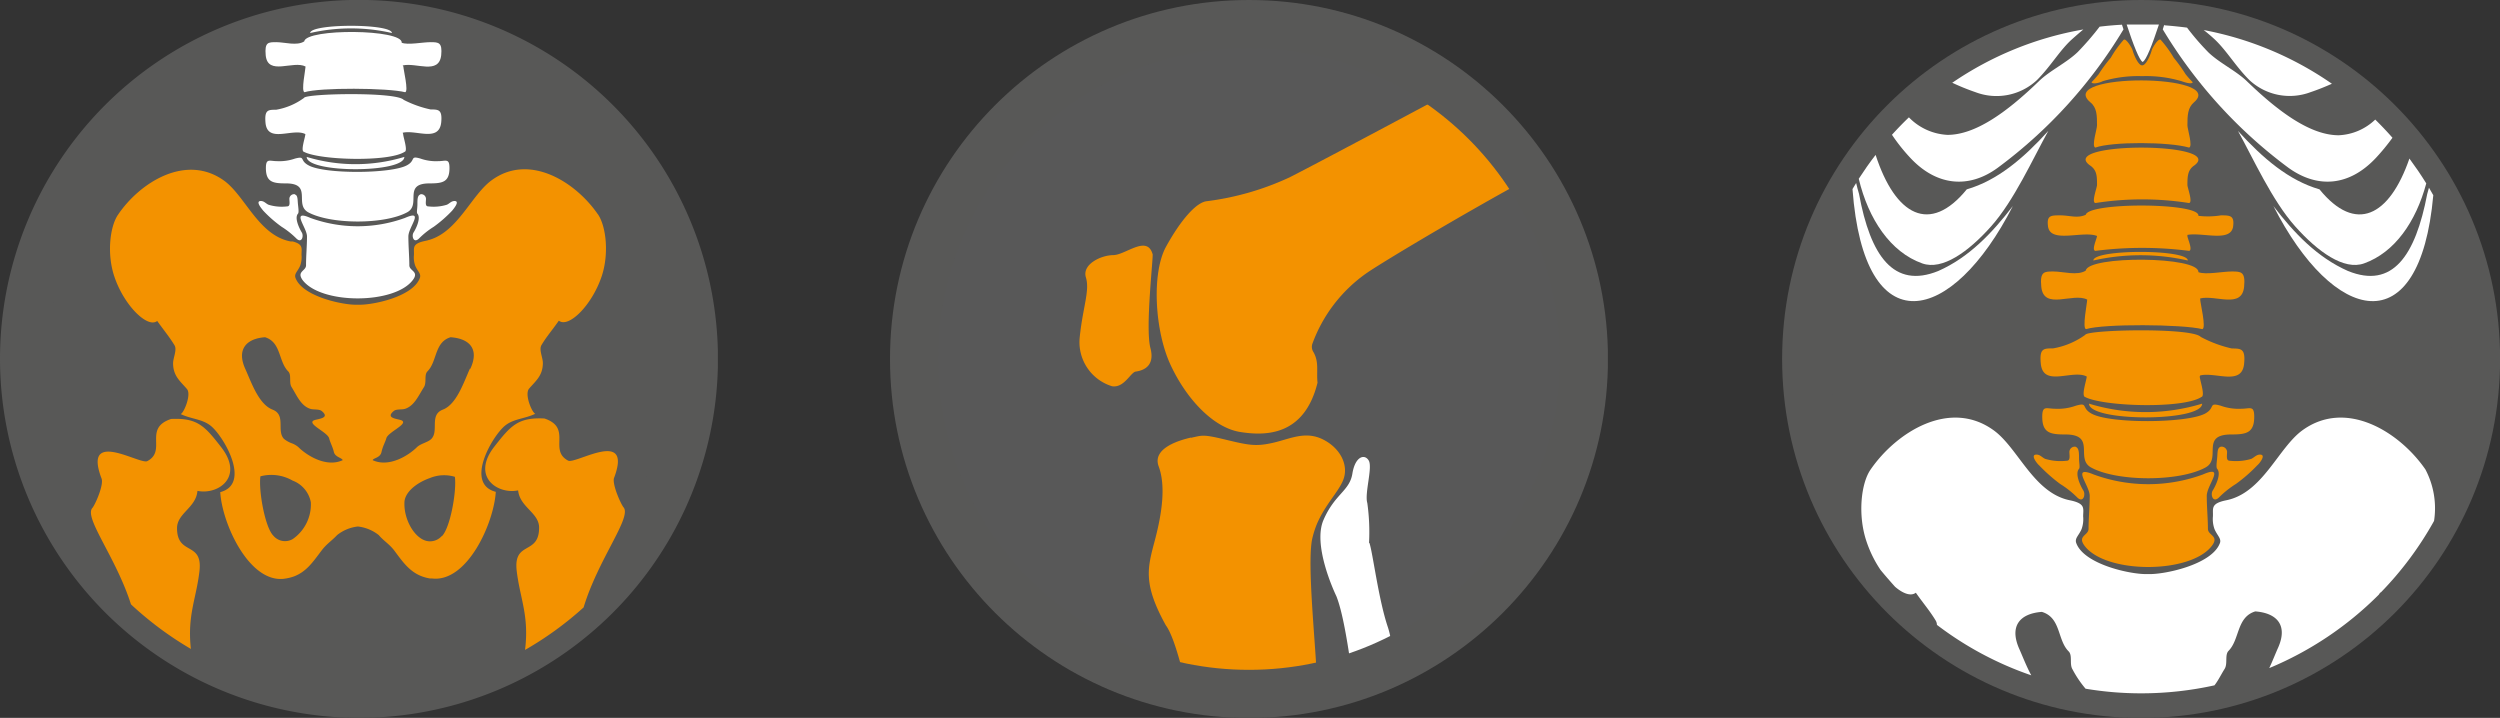
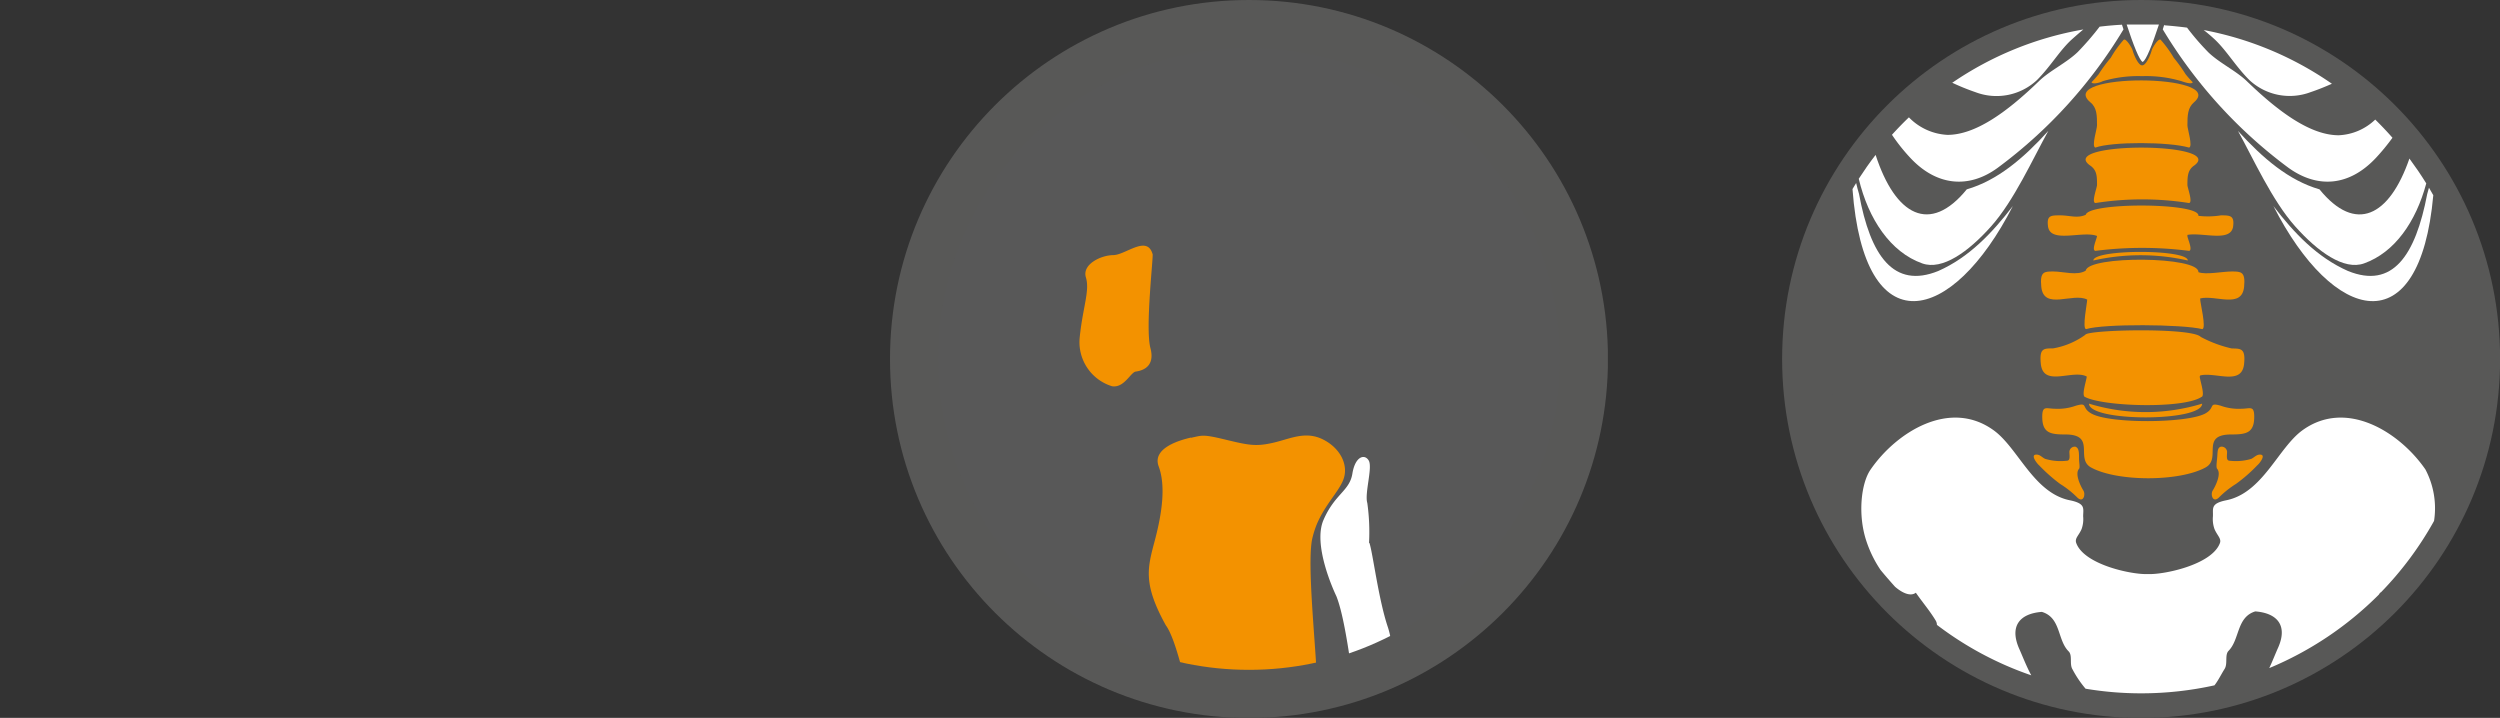
<svg xmlns="http://www.w3.org/2000/svg" viewBox="0 0 259.69 74.57">
  <rect x="0" y="0" width="259.69" height="74.57" fill="#333333" stroke="none" />
  <defs>
    <style>.a,.d{fill:none;}.b{clip-path:url(#a);}.c{fill:#585857;}.d{stroke:#585857;stroke-miterlimit:10;stroke-width:5px;}.e{fill:#fff;}.f{fill:#f39200;}.g{clip-path:url(#b);}.h{fill:#585858;}.i{clip-path:url(#c);}.j{clip-path:url(#d);}.k{clip-path:url(#e);}</style>
    <clipPath id="a">
-       <rect class="a" width="74.57" height="74.57" />
-     </clipPath>
+       </clipPath>
    <clipPath id="b">
      <rect class="a" x="92.67" width="74.57" height="74.57" />
    </clipPath>
    <clipPath id="c">
      <path class="a" d="M95,37.29A34.79,34.79,0,1,0,129.74,2.5,34.85,34.85,0,0,0,95,37.29" />
    </clipPath>
    <clipPath id="d">
      <rect class="a" x="92.45" width="74.57" height="74.57" />
    </clipPath>
    <clipPath id="e">
      <rect class="a" x="185.12" width="74.57" height="74.57" />
    </clipPath>
  </defs>
  <g class="b">
-     <path class="c" d="M37.29,72.07A34.79,34.79,0,1,0,2.5,37.29,34.84,34.84,0,0,0,37.29,72.07" />
    <path class="d" d="M37.29,72.07A34.79,34.79,0,1,0,2.5,37.29,34.84,34.84,0,0,0,37.29,72.07Z" />
    <path class="e" d="M41.83,6.8c1.39-.34,3.76,1,4-1.06.13-1.33-.26-1.36-1.1-1.36s-2.36.32-3,.06c.12-1.43-9.92-1.5-10.13-.14-.75.49-2.05.08-2.9.08s-1.22,0-1.1,1.36c.21,2.18,2.86.5,4.14,1.17v0c0,.3-.48,2.58-.11,2.67,1.53-.5,8.68-.46,10.46,0,.37-.09-.19-2.37-.19-2.67Z" />
    <path class="e" d="M41.83,13.79c1.39-.34,3.76,1,4-1.06.13-1.34-.26-1.36-1.1-1.36a11.22,11.22,0,0,1-2.8-1c-.78-.85-10.22-.66-10.35-.2a6.84,6.84,0,0,1-2.9,1.23c-.83,0-1.22,0-1.1,1.36.21,2.18,2.86.5,4.14,1.17v0c0,.3-.52,1.76-.15,1.84,1.66.88,8.83,1.07,10.46,0,.37-.08-.15-1.54-.15-1.84Z" />
    <path class="e" d="M42.3,22.05c1.49-.81-.5-3,2.32-3,1.34,0,2.07-.13,2.07-1.59,0-1.05-.38-.72-1.16-.72a4.83,4.83,0,0,1-1.86-.27c-1.15-.33-.43.19-1.42.71-1.65.88-8.53.92-10.19,0-1-.53-.27-1-1.41-.71a4.89,4.89,0,0,1-1.87.27c-.78,0-1.16-.33-1.16.72,0,1.46.73,1.59,2.07,1.59,2.82,0,.84,2.17,2.32,3,2.36,1.28,7.94,1.28,10.29,0" />
    <path class="e" d="M42.88,29.09c.69-.91-.36-.93-.36-1.53,0-.88-.1-2-.1-3s1.73-2.84-.36-1.92a14.38,14.38,0,0,1-9.81,0c-2.09-.92-.36,1-.36,1.92s-.1,2.08-.1,3c0,.6-1,.62-.36,1.53,1.91,2.54,9.54,2.54,11.45,0" />
-     <path class="e" d="M31.86,16.3A17.45,17.45,0,0,0,42,16.3C42,18,31.87,18,31.86,16.3" />
+     <path class="e" d="M31.86,16.3C42,18,31.87,18,31.86,16.3" />
    <path class="e" d="M32.22,3.43a19,19,0,0,1,8.49,0c0-1-8.49-1-8.49,0" />
    <path class="e" d="M43.65,20.18a.5.5,0,0,1,.6.46c0,.34-.12.8.24.8a4.67,4.67,0,0,0,1.92-.17c.27-.11.46-.39.8-.39.61,0-.11.83-.24,1a13.4,13.4,0,0,1-1.92,1.68,8.34,8.34,0,0,0-1.52,1.21c-.57.56-.8-.26-.57-.62s.8-1.49.4-1.95c-.11-.12,0-.53,0-1s0-.92.32-1" />
-     <path class="e" d="M30.65,20.18a.49.49,0,0,0-.59.46c0,.34.12.8-.24.8a4.65,4.65,0,0,1-1.92-.17c-.27-.11-.46-.39-.8-.39-.62,0,.11.83.24,1a12.88,12.88,0,0,0,1.92,1.68,8.69,8.69,0,0,1,1.52,1.21c.57.56.79-.26.57-.62s-.8-1.49-.4-1.95c.11-.12.05-.53,0-1s0-.92-.33-1" />
    <path class="f" d="M48.81,38.3C48.16,39.74,47.43,42,46,42.55s-.38,2.22-1.2,3.05l-.12.1c-.38.28-1,.4-1.37.75-.84.84-2.88,2.15-4.6,1.35.08-.24.78-.22.92-.85s.38-1,.5-1.42c.16-.63,2.25-1.46,1.63-1.84-.3-.19-1.84-.19-.85-1,.27-.22.81-.12,1.13-.21,1-.3,1.44-1.4,2-2.27.3-.48,0-1.26.36-1.63a2.79,2.79,0,0,0,.3-.38c.68-1.08.6-2.71,2.1-3.17,2,.14,3,1.24,2.06,3.27M45.9,55.67a1.63,1.63,0,0,1-1.25.56c-1.4,0-2.7-2.1-2.64-4,0-1.09,1.27-2.09,2.64-2.57a3.87,3.87,0,0,1,2.6-.13c.2,1.45-.47,5.3-1.35,6.17M31,46.45a2.21,2.21,0,0,0-.63-.38,2.92,2.92,0,0,1-.86-.47c-.82-.83.24-2.49-1.2-3.05s-2.19-2.81-2.84-4.25c-.9-2,.11-3.13,2.06-3.27,1.69.52,1.38,2.52,2.41,3.55.37.37.05,1.15.35,1.63l.08.13c.51.85.94,1.86,1.9,2.14.32.09.87,0,1.14.21,1,.81-.56.81-.85,1-.62.38,1.46,1.21,1.63,1.84.11.45.37.89.49,1.42s.85.61.92.85c-1.72.8-3.76-.51-4.6-1.35M30.4,56a1.58,1.58,0,0,1-2-.35c-.88-.87-1.55-4.72-1.35-6.17a4.42,4.42,0,0,1,3.34.44,3,3,0,0,1,1.9,2.26A4.38,4.38,0,0,1,30.4,56M62.09,22.24c-2.32-3.36-7.11-6.36-11-3.53C49,20.21,47.6,24,44.65,24.9a4.77,4.77,0,0,1-.51.13c-1.39.3-1.11.74-1.14,1.44a2.58,2.58,0,0,0,.13,1.13c.25.6.65.83.48,1.28-.74,2-5.08,2.85-6.45,2.77-1.37.08-5.72-.81-6.46-2.77-.17-.45.23-.68.48-1.28a2.59,2.59,0,0,0,.14-1.13c0-.66.21-1.09-.92-1.39l-.22,0c-3.32-.63-4.71-4.73-6.91-6.32-3.94-2.83-8.72.17-11,3.53-.85,1.22-1.19,4.08-.39,6.44,1,3,3.46,5.41,4.45,4.61.71,1,1.24,1.61,1.8,2.53.28.47-.15,1.3-.15,1.86,0,1.34.77,1.89,1.44,2.68.48.56-.31,2.48-.65,2.6,1.11.54,2.26.5,3.17,1.26,1.33,1.12,4.17,6,.94,6.85.19,3.28,3,9.43,6.62,9a5,5,0,0,0,.94-.21c1.41-.49,2.12-1.62,3-2.77.5-.65,1.06-1,1.58-1.56a4.2,4.2,0,0,1,2.16-.89,4.27,4.27,0,0,1,2.16.89c.52.61,1.07.91,1.58,1.56,1,1.33,1.83,2.64,3.75,2.95l.21,0c3.64.43,6.42-5.72,6.62-9-3.24-.84-.4-5.73.93-6.85.91-.76,2.07-.72,3.17-1.26-.34-.12-1.13-2-.65-2.6.67-.79,1.44-1.34,1.44-2.68,0-.56-.43-1.39-.14-1.86.55-.92,1.08-1.5,1.8-2.53,1,.8,3.43-1.57,4.45-4.61.79-2.36.45-5.22-.39-6.44" />
    <path class="f" d="M60.63,63.07c1.52-5,5-9.31,4.15-10.36-.3-.36-1.2-2.4-1-3.05,2-5.26-4-1.41-4.76-1.81-2.07-1.09.46-3.4-2.47-4.38-2.74-.13-3.49.74-5.19,2.91-2.44,3.12.3,5,2.46,4.56C54,52.69,56,53.26,56,54.81c0,2.89-2.68,1.33-2.33,4.46.34,2.92,1.31,4.64.87,8.24a34.82,34.82,0,0,0,6.11-4.44" />
    <path class="f" d="M13.6,62.76c-1.56-4.89-4.91-9-4-10,.3-.36,1.2-2.4.95-3.05-2-5.26,4-1.41,4.75-1.81,2.07-1.09-.45-3.4,2.47-4.38,2.74-.13,3.5.74,5.19,2.91,2.44,3.12-.3,5-2.45,4.56-.14,1.75-2.12,2.32-2.12,3.87,0,2.89,2.69,1.33,2.33,4.46-.33,2.88-1.28,4.6-.89,8.09a35.26,35.26,0,0,1-6.19-4.6" />
  </g>
  <g class="g">
    <path class="h" d="M130,72.07A34.79,34.79,0,1,0,95.17,37.29,34.85,34.85,0,0,0,130,72.07" />
  </g>
  <g class="i">
-     <path class="f" d="M153.45,8.09s-16.14,8.64-19.51,10.34a28.9,28.9,0,0,1-8.58,2.47c-1.11.11-2.74,2-4.24,4.73s-1.19,8.72.49,12.31,4.47,6.49,7.2,6.93,6.69.38,8.05-5.12c-.13-1.15.18-2.16-.44-3.2a1,1,0,0,1-.11-.8A15.38,15.38,0,0,1,142,28.34c2.82-1.92,18.89-11.36,23.1-12.94Z" />
    <path class="f" d="M123.7,45.48c1.22-.26,1.22-.39,3.65.2s3.16.71,4.91.31,3.33-1.26,5.17-.34,2.69,2.72,2.1,4.2c-.46,1.2-1.83,2.51-2.7,4.5a9.63,9.63,0,0,0-.51,1.57c-.68,2.92.73,14.3.41,15.37-.21,3.1.75,17.78,1,19.25-4.14.87-11.24,4.5-11.44,1.62-.62-9.11-3.24-24.6-5.19-27.21-2.43-4.4-1.88-6-1.12-8.89s1.11-5.65.38-7.61,2.36-2.77,3.36-3" />
    <path class="e" d="M142.25,56.4c.35,1,.93,5.83,1.92,8.76a8.57,8.57,0,0,1,.36,1.67c.45,4.09.68,7.1,1,8.6s1.12,19.4,1.27,20.82l-4.47-2.8s.1-10.49-.67-14.79-1.57-13.54-2.84-16.72l-.06-.13c-.28-.6-2.39-5.26-1.28-7.8,1.18-2.72,2.71-3,3-4.81s1.28-2.08,1.7-1.36-.45,3.41-.15,4.41a21.74,21.74,0,0,1,.18,4.15" />
    <path class="f" d="M119.73,26.38c.09.3-.78,7.7-.23,9.77s-1,2.37-1.53,2.45-1.2,1.73-2.46,1.52A4.79,4.79,0,0,1,112.16,35c.32-3.09,1.06-4.82.64-6.18s1.56-2.31,2.84-2.32,3.52-2.14,4.09-.09" />
  </g>
  <g class="j">
    <circle class="d" cx="129.74" cy="37.29" r="34.79" />
  </g>
  <g class="k">
    <path class="c" d="M222.41,72.07a34.79,34.79,0,1,0-34.79-34.78,34.84,34.84,0,0,0,34.79,34.78" />
    <circle class="d" cx="222.41" cy="37.29" r="34.79" />
    <path class="e" d="M222.58,6.42c.34-.12,1-1.8,1.68-3.87-.62,0-1.23,0-1.85,0s-1,0-1.5,0c.68,2.08,1.34,3.77,1.67,3.89" />
    <path class="e" d="M242.23,8.7c-.7.31-1.43.61-2.21.87a6.14,6.14,0,0,1-6.37-1.26c-1.49-1.49-2.41-3.16-3.74-4.35q-.48-.44-1-.84A34.56,34.56,0,0,1,242.23,8.7" />
    <path class="e" d="M224.81,2.58l-.15.47a49.79,49.79,0,0,0,13.07,14.39c3,2.15,6.3,1.94,9.1-1.07a22.16,22.16,0,0,0,1.69-2.06c-.57-.65-1.17-1.28-1.79-1.89a5.84,5.84,0,0,1-3.79,1.63c-2.86,0-6.09-2.28-9.54-5.61-1.14-1.1-2.82-1.87-4-3a26.26,26.26,0,0,1-2.22-2.57c-.77-.1-1.55-.18-2.33-.24" />
    <path class="e" d="M232.47,13.6c2.6,2.86,5.28,5.14,8.47,6.07,3.75,4.61,7.26,2.82,9.34-3.2.62.84,1.21,1.7,1.75,2.58-1.07,4-3.29,7.18-6.46,8.31-2.09.75-4.8-1.2-7.17-3.86s-4.33-7-5.93-9.9" />
    <path class="e" d="M236.15,21.4c2.16,2.82,4.56,5.34,7.75,6.75,4.63,1.88,7-1.57,8.23-8l.18-.65.45.78c-1.4,15.62-10.38,13.33-16.61,1.12" />
    <path class="e" d="M202.76,8.58a23.34,23.34,0,0,0,2.46,1,6.15,6.15,0,0,0,6.37-1.26C213.08,6.82,214,5.15,215.32,4c.37-.33.73-.64,1.09-.94a34.55,34.55,0,0,0-13.65,5.56" />
    <path class="e" d="M220.42,2.56l.16.49A49.69,49.69,0,0,1,207.5,17.44c-2.94,2.15-6.3,1.94-9.09-1.07A18.82,18.82,0,0,1,196.53,14c.56-.62,1.15-1.23,1.76-1.81a6,6,0,0,0,4,1.82c2.87,0,6.1-2.28,9.54-5.61,1.15-1.1,2.83-1.87,4-3a29,29,0,0,0,2.27-2.63c.75-.09,1.51-.16,2.27-.2" />
    <path class="e" d="M212.77,13.6c-2.6,2.86-5.28,5.14-8.47,6.07-3.83,4.7-7.41,2.74-9.47-3.58-.62.8-1.2,1.63-1.75,2.48,1,4.19,3.29,7.62,6.59,8.79,2.09.75,4.8-1.2,7.17-3.86s4.32-7,5.93-9.9" />
    <path class="e" d="M209.09,21.4c-2.17,2.82-4.56,5.34-7.75,6.75-4.63,1.88-7.05-1.57-8.23-8q-.17-.57-.3-1.14c-.13.21-.26.42-.38.63,1.21,16.32,10.34,14.13,16.66,1.76" />
    <path class="f" d="M227.9,10.63c-.65.56-.68,1.35-.68,2.4,0,.37.59,2.2.17,2.3-2.06-.61-8-.63-9.73,0-.43-.1.17-1.93.17-2.3,0-1,0-1.85-.69-2.4-3.66-3.07,14.27-3,10.76,0" />
    <path class="f" d="M227.9,17.21c-.65.46-.68,1.11-.68,2,0,.3.59,1.8.17,1.88a31.42,31.42,0,0,0-9.73,0c-.43-.08.17-1.58.17-1.88,0-.86,0-1.52-.69-2-3.65-2.51,14.27-2.49,10.76,0" />
    <path class="f" d="M227.22,24.4c1.6-.29,4.53.81,4.75-.89.14-1.12-.31-1.14-1.27-1.14a8.42,8.42,0,0,1-2.34.05c.21-1.38-11.38-1.43-11.7-.11-.87.4-1.67.06-2.65.06s-1.42,0-1.27,1.14c.23,1.82,3.61.42,5.09,1h0c0,.25-.6,1.48-.17,1.55a38.16,38.16,0,0,1,9.73,0c.42-.07-.17-1.3-.17-1.54Z" />
    <path class="f" d="M228.55,31c1.6-.39,4.34,1.11,4.56-1.22.15-1.55-.3-1.58-1.27-1.58s-2.73.37-3.48.07c.13-1.66-11.47-1.73-11.7-.16-.87.56-2.37.09-3.35.09s-1.42,0-1.27,1.58c.24,2.51,3.29.57,4.77,1.34v0c0,.34-.54,3-.12,3.07,1.76-.57,10-.52,12.08,0,.43-.09-.22-2.73-.22-3.07Z" />
    <path class="f" d="M228.55,39c1.6-.39,4.34,1.11,4.56-1.22.15-1.55-.3-1.58-1.27-1.58A12.79,12.79,0,0,1,228.61,35c-.9-1-11.8-.76-12-.22a8,8,0,0,1-3.35,1.41c-1,0-1.42,0-1.27,1.58.24,2.51,3.29.57,4.77,1.34v0c0,.34-.59,2-.17,2.13,1.92,1,10.2,1.24,12.08,0,.43-.1-.17-1.79-.17-2.13Z" />
    <path class="f" d="M229.1,48.56c1.71-.93-.59-3.43,2.68-3.43,1.54,0,2.38-.15,2.38-1.84,0-1.21-.43-.83-1.34-.83a5.47,5.47,0,0,1-2.15-.32c-1.32-.37-.5.23-1.63.83-1.91,1-9.86,1.06-11.77,0-1.13-.62-.31-1.2-1.63-.83a5.52,5.52,0,0,1-2.16.32c-.9,0-1.34-.38-1.34.83,0,1.69.84,1.84,2.39,1.84,3.26,0,1,2.5,2.68,3.43,2.72,1.49,9.16,1.49,11.89,0" />
-     <path class="f" d="M229.76,56.7c.8-1.05-.41-1.07-.41-1.77,0-1-.12-2.27-.12-3.42s2-3.27-.41-2.22a16.47,16.47,0,0,1-11.33,0c-2.41-1-.42,1.11-.42,2.22s-.12,2.41-.12,3.42c0,.7-1.2.72-.41,1.77,2.21,2.93,11,2.93,13.22,0" />
    <path class="f" d="M217,41.93a20.11,20.11,0,0,0,11.75,0c0,1.9-11.74,1.9-11.75,0" />
    <path class="f" d="M217.45,27.06a22.25,22.25,0,0,1,9.81,0c0-1.19-9.8-1.19-9.81,0" />
    <path class="f" d="M222.53,7.91a12.92,12.92,0,0,1,4.07.52c.18.06,1.08.39,1.17.11a10.73,10.73,0,0,1-.74-.83A16.51,16.51,0,0,0,225.8,6a11.69,11.69,0,0,0-1.36-1.87c-.25-.19-.87.87-.92,1.07-.12.46-.58,1.59-1,1.59s-.88-1.13-1-1.59c-.05-.19-.67-1.26-.92-1.07A11.13,11.13,0,0,0,219.26,6,15.31,15.31,0,0,0,218,7.71a10.73,10.73,0,0,1-.74.83c.1.28,1,0,1.17-.11a13,13,0,0,1,4.08-.52" />
    <path class="f" d="M230.65,46.41a.57.57,0,0,1,.69.53c0,.39-.13.92.28.92a5.58,5.58,0,0,0,2.22-.19c.31-.13.53-.45.92-.45.71,0-.12,1-.28,1.11a15.78,15.78,0,0,1-2.22,1.94,10,10,0,0,0-1.75,1.39c-.65.65-.92-.3-.66-.71s.93-1.72.46-2.25c-.12-.14-.05-.62,0-1.14s0-1.06.37-1.15" />
    <path class="f" d="M215.64,46.41a.56.56,0,0,0-.68.53c0,.39.13.92-.28.92a5.57,5.57,0,0,1-2.22-.19c-.32-.13-.53-.45-.92-.45-.71,0,.12,1,.27,1.11A17,17,0,0,0,214,50.27a9.72,9.72,0,0,1,1.76,1.39c.65.65.91-.3.65-.71s-.92-1.72-.45-2.25c.12-.14,0-.62,0-1.14s0-1.06-.38-1.15" />
    <path class="e" d="M247.05,61.84l.2-.29.05,0a34.88,34.88,0,0,0,5.54-7.44,8.64,8.64,0,0,0-.9-5.35c-2.68-3.88-8.2-7.35-12.75-4.08-2.55,1.83-4.15,6.57-8,7.3-1.59.34-1.28.85-1.32,1.66a3.09,3.09,0,0,0,.16,1.31c.29.69.75,1,.56,1.48-.86,2.26-5.88,3.28-7.46,3.2-1.58.09-6.6-.94-7.45-3.2-.2-.52.26-.79.55-1.48a3.09,3.09,0,0,0,.16-1.31c0-.81.28-1.32-1.32-1.66-3.83-.73-5.43-5.47-8-7.3-4.55-3.27-10.07.2-12.75,4.08-1,1.41-1.36,4.71-.45,7.44a12.14,12.14,0,0,0,1.47,3c.49.6,1,1.18,1.51,1.75.86.74,1.67,1,2.16.62.83,1.18,1.44,1.86,2.08,2.92a.93.93,0,0,1,.11.42A34.8,34.8,0,0,0,211,70.15c-.51-.94-.91-2-1.28-2.82-1-2.34.13-3.6,2.38-3.77,2,.6,1.59,2.91,2.78,4.1.43.43.06,1.33.41,1.88a11,11,0,0,0,1.35,2,34.66,34.66,0,0,0,5.8.48,35.23,35.23,0,0,0,7.59-.83c.4-.51.7-1.15,1.05-1.7s0-1.45.41-1.88c1.18-1.19.82-3.5,2.78-4.1,2.24.17,3.41,1.43,2.37,3.77-.28.62-.57,1.38-.92,2.12a35.17,35.17,0,0,0,11.36-7.61" />
  </g>
</svg>